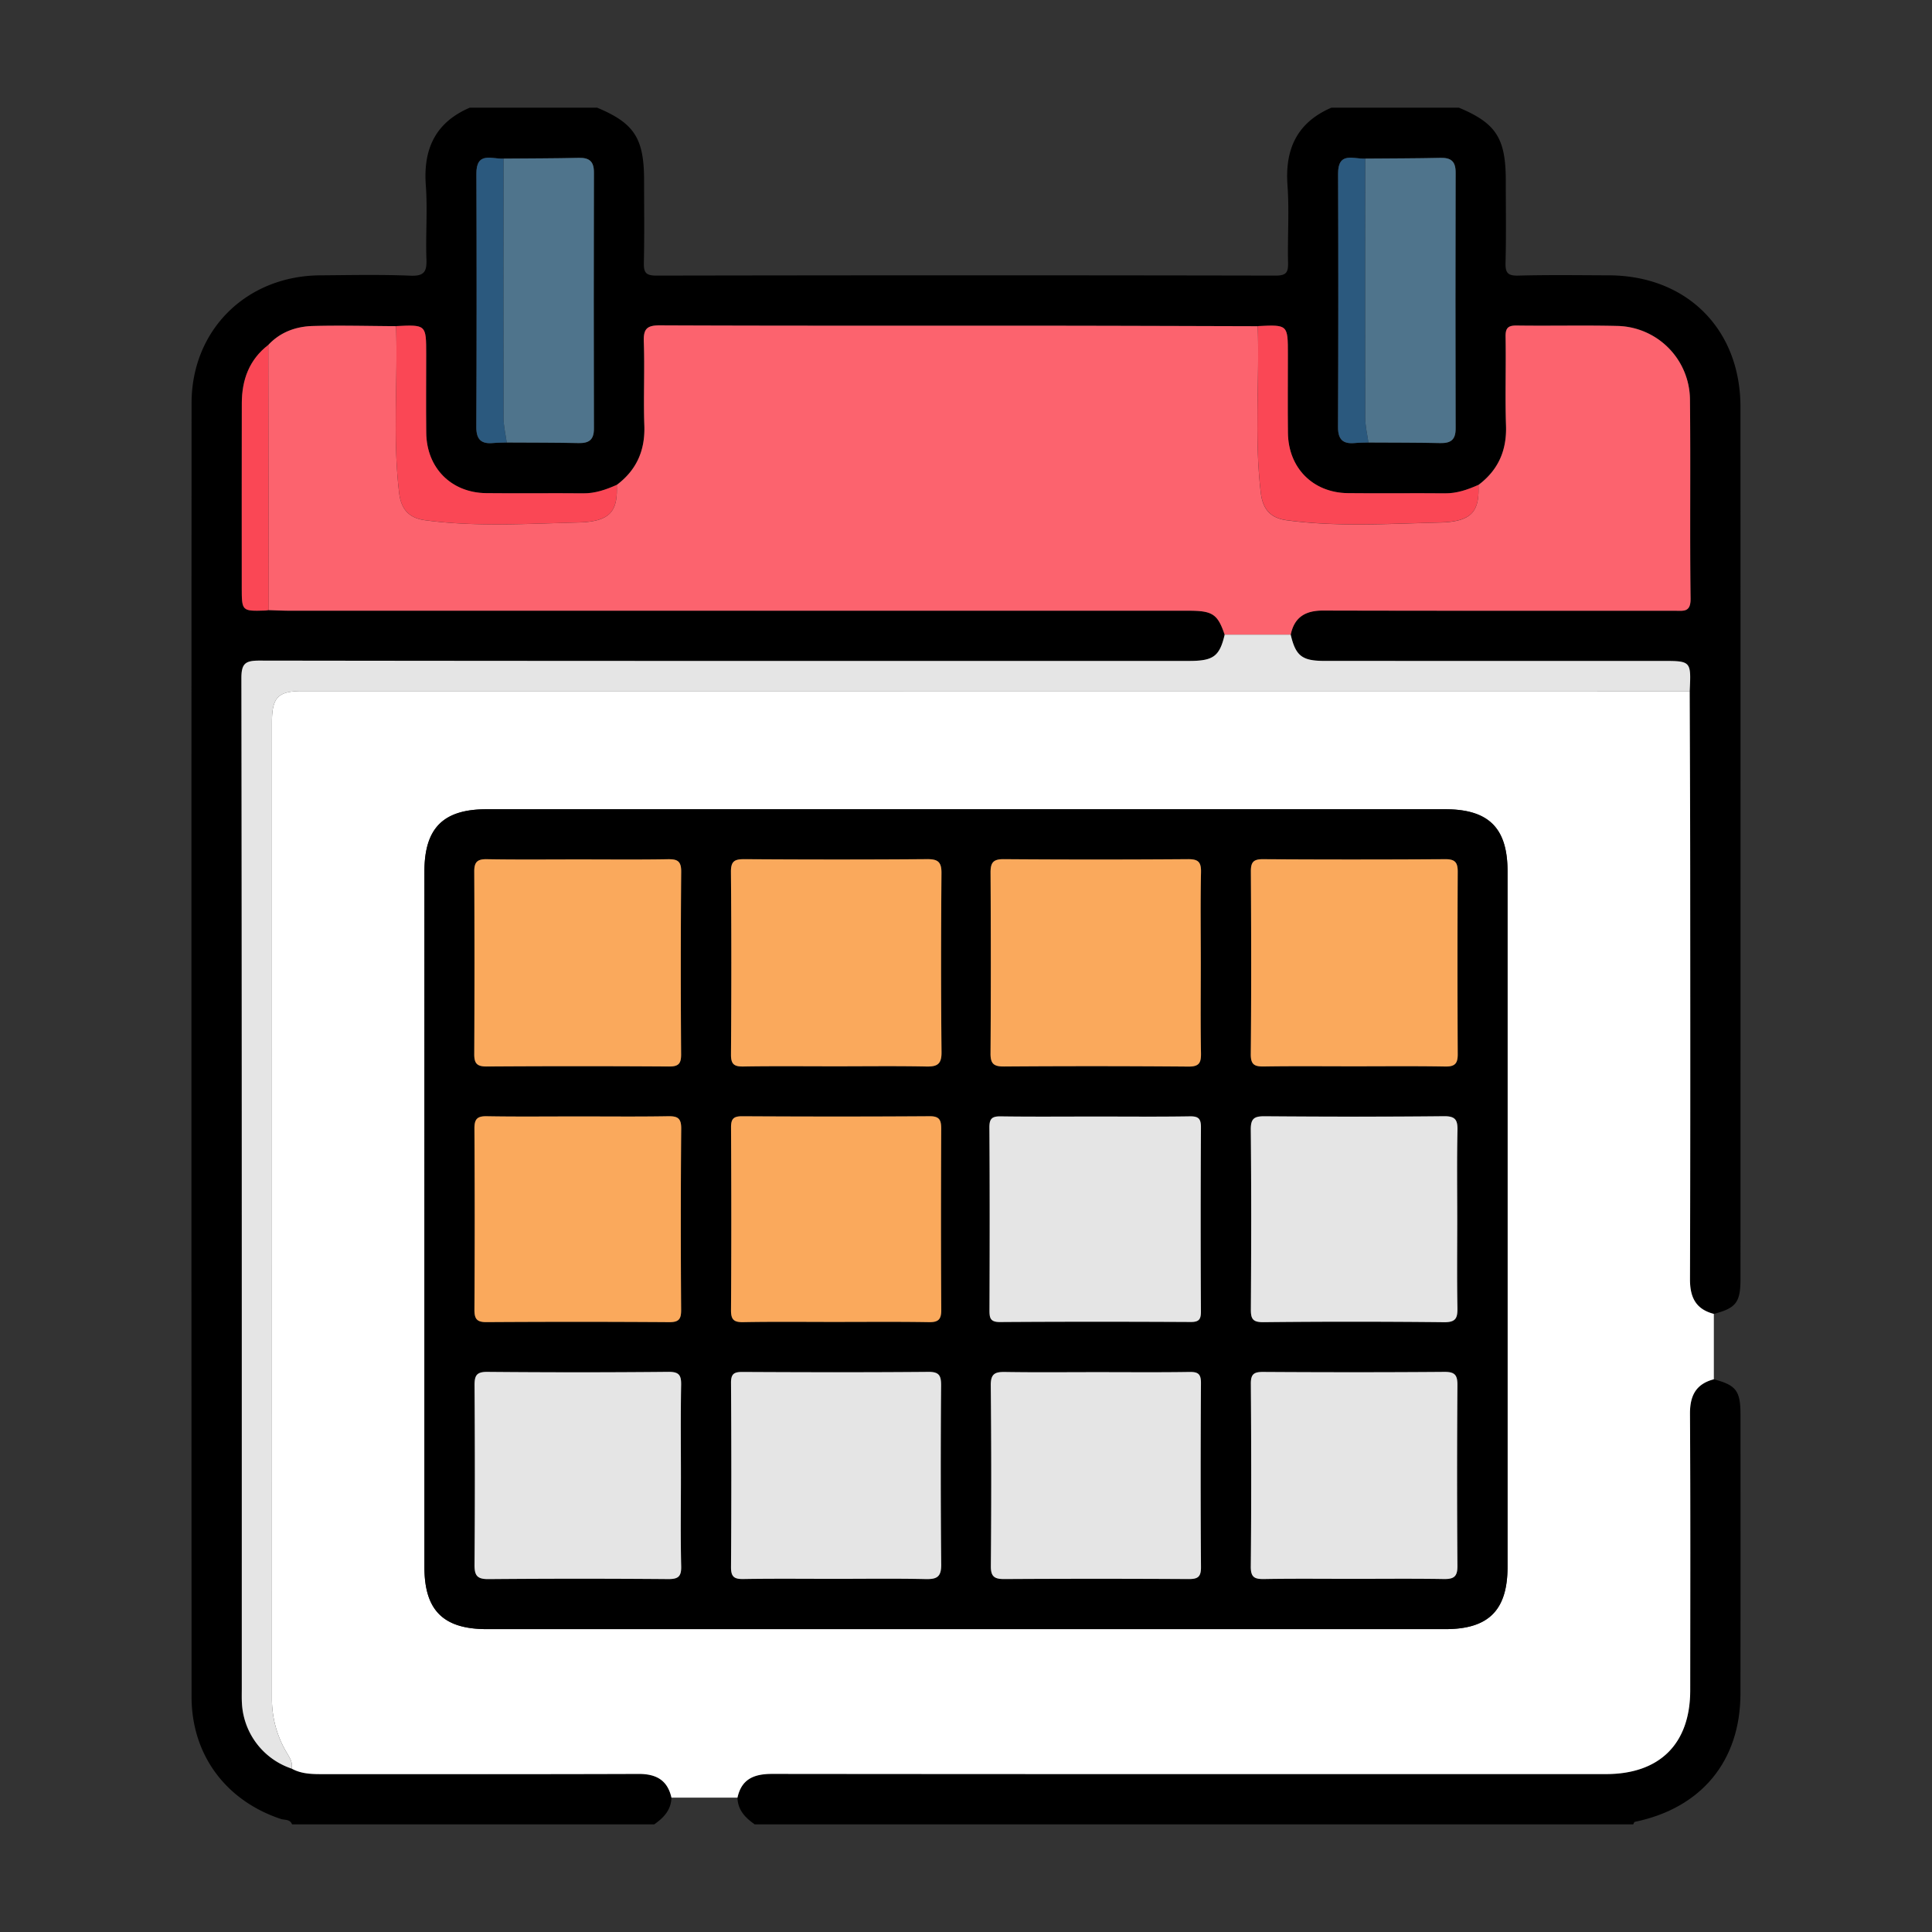
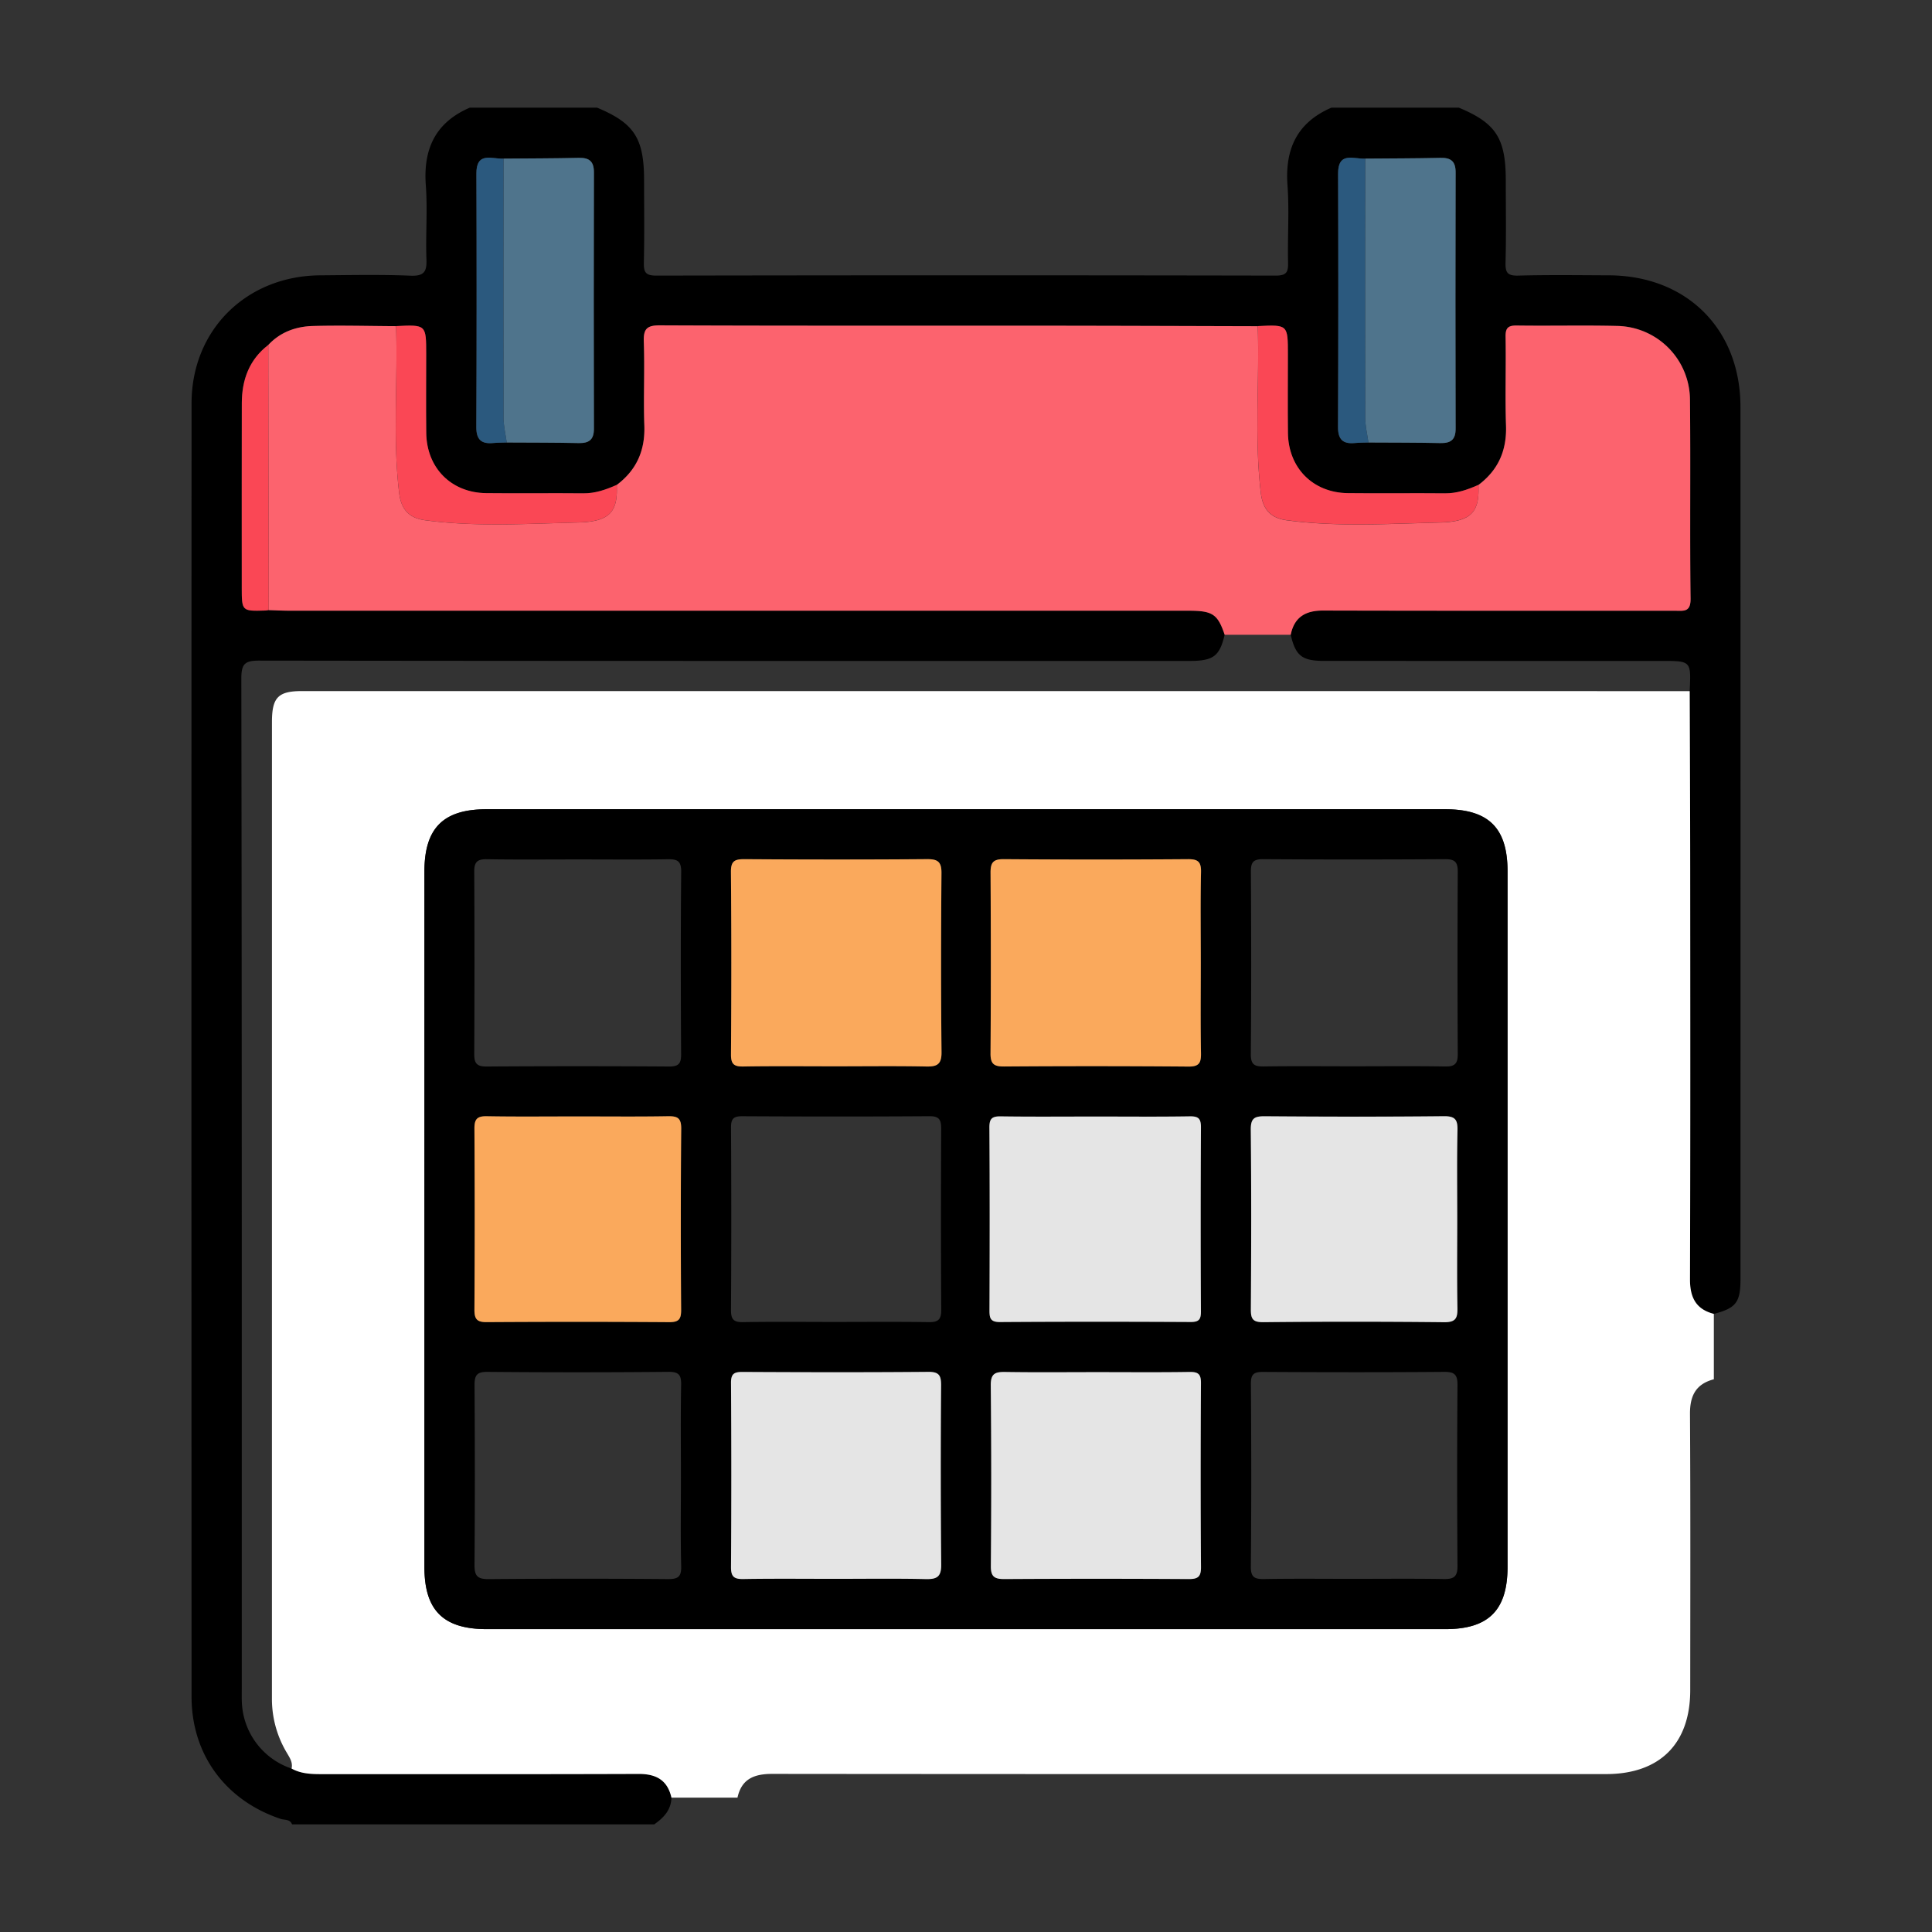
<svg xmlns="http://www.w3.org/2000/svg" viewBox="0 0 72 72" xml:space="preserve">
  <rect x="0" y="0" width="72" height="72" fill="#333333" stroke="none" />
  <path d="M24.379 67.99H10.884c-.074-.202-.279-.157-.421-.204-2.052-.685-3.323-2.391-3.324-4.552-.006-16.07-.007-32.139 0-48.208.001-2.732 2.045-4.745 4.791-4.765 1.124-.008 2.249-.033 3.371.013.519.021.608-.163.591-.622-.033-.915.045-1.835-.023-2.746-.101-1.357.36-2.343 1.637-2.893h4.748c1.385.578 1.749 1.142 1.749 2.708 0 1.019.015 2.039-.008 3.057-.008.361.054.494.464.493 7.695-.014 15.39-.015 23.086 0 .419.001.465-.149.457-.499-.021-.956.048-1.917-.021-2.869-.098-1.356.362-2.34 1.638-2.891h4.748c1.386.578 1.749 1.141 1.749 2.713 0 1.02.018 2.041-.009 3.061-.01.379.078.495.475.485 1.124-.03 2.249-.014 3.373-.01 2.904.009 4.906 2.003 4.907 4.905.004 10.829.002 21.657.001 32.486 0 .886-.161 1.095-.994 1.314-.672-.174-.891-.616-.889-1.295.017-5.099.011-10.198.008-15.297-.001-2.206-.012-4.411-.019-6.617.055-1.126.055-1.126-1.036-1.126-4.194 0-8.388.001-12.582-.001-.832 0-1.068-.189-1.251-.978.135-.663.554-.904 1.213-.902 4.37.012 8.741.005 13.111.008.316 0 .585.063.578-.451-.031-2.476.004-4.953-.023-7.43a2.765 2.765 0 0 0-2.702-2.733c-1.248-.031-2.497.002-3.746-.016-.326-.005-.428.086-.423.418.02 1.103-.021 2.207.016 3.309.031.93-.29 1.66-1.028 2.215-.4.177-.802.321-1.254.317-1.203-.013-2.407.007-3.611-.007-1.306-.015-2.22-.938-2.235-2.248-.011-.975-.002-1.951-.002-2.926 0-1.107 0-1.107-1.123-1.051-2.724-.006-5.448-.017-8.171-.019-4.7-.003-9.4.007-14.099-.013-.495-.002-.627.13-.609.615.038 1.038-.017 2.08.02 3.119.033.929-.29 1.659-1.028 2.213-.4.177-.802.321-1.254.317-1.203-.013-2.407.007-3.611-.007-1.306-.015-2.22-.938-2.235-2.248-.011-.975-.002-1.951-.002-2.926 0-1.107 0-1.107-1.123-1.051-1.033-.005-2.067-.033-3.099-.006-.63.017-1.212.225-1.662.706-.715.551-.986 1.307-.987 2.177-.005 2.283-.002 4.565-.002 6.848 0 .9 0 .9.882.873.041-.001.082-.012.123-.018.249.007.499.021.748.021l33.539.001c.89 0 1.08.129 1.339.896-.19.806-.42.978-1.319.978-11.549 0-23.098.004-34.648-.012-.533-.001-.679.103-.679.664.021 12.547.016 25.096.016 37.644 0 .187-.005.375.006.562a2.717 2.717 0 0 0 1.85 2.42c.378.211.793.208 1.208.208 3.907-.001 7.814.007 11.72-.008.655-.002 1.079.226 1.228.883-.011.463-.292.753-.643.998zM50.878 5.911c-.428.024-1.015-.28-1.012.566.011 3.144.011 6.289-.003 9.434-.002.476.19.642.635.599.165-.016.332-.013.499-.019.894.006 1.788.002 2.682.021.39.008.569-.127.568-.539-.008-3.182-.008-6.365 0-9.547.001-.409-.169-.552-.563-.543-.935.021-1.871.02-2.806.028zm-32.113 0c-.428.024-1.015-.28-1.012.566.011 3.144.011 6.289-.003 9.434-.002.476.19.642.635.599.165-.016.332-.013.499-.019.894.006 1.788.002 2.682.021.39.008.569-.127.568-.539-.008-3.182-.008-6.365 0-9.547.001-.409-.169-.552-.563-.543-.935.021-1.871.02-2.806.028z" />
-   <path d="M63.869 51.402c.832.218.994.428.994 1.309.001 3.47.005 6.939-.001 10.409-.005 2.512-1.458 4.263-3.937 4.775-.026.005-.04.062-.06.095H28.127c-.351-.245-.634-.534-.644-.999.153-.7.624-.884 1.291-.883 10.359.011 20.718.008 31.077.007 2.001 0 3.136-1.13 3.137-3.122.002-3.432.012-6.865-.009-10.297-.003-.679.219-1.119.89-1.294z" />
  <path fill="#FFF" d="M27.484 66.992h-2.461c-.149-.657-.573-.885-1.228-.883-3.907.014-7.814.007-11.72.008-.415 0-.83.003-1.208-.208.049-.224-.061-.389-.17-.575a3.9 3.9 0 0 1-.563-2.013l.001-36.411c0-.92.229-1.156 1.125-1.156l51.71.002c.007 2.206.018 4.411.019 6.617.003 5.099.009 10.198-.008 15.297-.002.679.217 1.121.889 1.295v2.437c-.671.175-.894.615-.889 1.294.021 3.432.011 6.865.009 10.297-.001 1.992-1.136 3.122-3.137 3.122-10.359.001-20.718.004-31.077-.007-.668 0-1.139.184-1.292.884zm8.511-36.834H18.134c-1.613 0-2.316.702-2.316 2.322v25.919c0 1.615.705 2.314 2.325 2.314h35.723c1.611 0 2.316-.705 2.317-2.323V32.471c0-1.616-.704-2.313-2.325-2.313H35.995z" />
  <path fill="#FC636E" d="M9.999 12.855c.449-.482 1.032-.689 1.662-.706 1.032-.028 2.066.001 3.099.006.069 2.07-.132 4.144.114 6.212.072.606.358.939.964 1.021 1.9.255 3.81.13 5.712.084 1.2-.03 1.478-.421 1.435-1.4.738-.554 1.061-1.284 1.028-2.213-.037-1.039.018-2.08-.02-3.119-.018-.485.114-.618.609-.615 4.7.02 9.4.01 14.099.013 2.724.002 5.448.012 8.171.019.069 2.07-.132 4.144.114 6.212.072.606.358.939.964 1.021 1.9.255 3.81.13 5.712.084 1.2-.03 1.478-.421 1.435-1.4.739-.555 1.06-1.285 1.028-2.215-.037-1.102.004-2.206-.016-3.309-.006-.332.097-.423.423-.418 1.248.018 2.498-.015 3.746.016a2.765 2.765 0 0 1 2.702 2.733c.027 2.476-.008 4.953.023 7.43.006.514-.262.451-.578.451-4.37-.002-8.741.004-13.111-.008-.659-.002-1.077.24-1.213.902H45.64c-.259-.767-.448-.896-1.339-.896l-33.539-.001c-.249 0-.499-.014-.748-.021l-.015-9.883z" />
-   <path fill="#E5E5E5" d="M45.64 23.652h2.461c.184.789.42.977 1.251.978 4.194.002 8.388.001 12.582.001 1.091 0 1.091 0 1.036 1.126l-51.71-.002c-.896 0-1.125.236-1.125 1.156l-.001 36.411a3.9 3.9 0 0 0 .563 2.013c.109.185.219.351.17.575a2.717 2.717 0 0 1-1.85-2.42c-.012-.187-.006-.374-.006-.562 0-12.548.004-25.097-.015-37.645-.001-.561.146-.665.679-.664 11.549.017 23.098.013 34.648.012.897-.001 1.127-.173 1.317-.979z" />
  <path fill="#4F748C" d="M18.765 5.911c.935-.008 1.871-.007 2.806-.028.394-.009.564.135.563.543-.008 3.182-.008 6.365 0 9.547.001.412-.178.547-.568.539-.894-.019-1.788-.016-2.682-.021-.041-.306-.118-.613-.119-.919-.007-3.22-.002-6.441 0-9.661zm32.113 0c.935-.008 1.871-.007 2.806-.028.394-.009.564.135.563.543-.008 3.182-.008 6.365 0 9.547.001.412-.178.547-.568.539-.894-.019-1.788-.016-2.682-.021-.041-.306-.118-.613-.119-.919-.007-3.22-.002-6.441 0-9.661z" />
  <path fill="#FA4755" d="M22.985 18.07c.043.98-.235 1.371-1.435 1.4-1.901.047-3.811.172-5.712-.084-.606-.081-.892-.414-.964-1.021-.247-2.068-.045-4.142-.114-6.212 1.123-.055 1.123-.055 1.123 1.051 0 .975-.009 1.951.002 2.926.015 1.309.93 2.232 2.235 2.248 1.203.014 2.407-.005 3.611.007.452.006.854-.138 1.254-.315zm32.113 0c.043.98-.235 1.371-1.435 1.4-1.901.047-3.811.172-5.712-.084-.606-.081-.892-.414-.964-1.021-.247-2.068-.045-4.142-.114-6.212 1.123-.055 1.123-.055 1.123 1.051 0 .975-.009 1.951.002 2.926.015 1.309.93 2.232 2.235 2.248 1.203.014 2.407-.005 3.611.007.452.006.854-.138 1.254-.315z" />
  <path fill="#2B597E" d="M18.765 5.911c-.002 3.22-.007 6.441.001 9.661.001.306.077.613.119.919-.166.006-.333.003-.499.019-.445.043-.638-.123-.635-.599.014-3.144.014-6.289.003-9.434-.005-.846.582-.542 1.011-.566zm32.113 0c-.002 3.22-.007 6.441.001 9.661.001.306.077.613.119.919-.166.006-.333.003-.499.019-.445.043-.638-.123-.635-.599.014-3.144.014-6.289.003-9.434-.005-.846.582-.542 1.011-.566z" />
  <path fill="#FA4755" d="m9.999 12.855.016 9.879c-.041.006-.082.017-.123.018-.882.027-.882.027-.882-.873 0-2.283-.003-4.565.002-6.848.001-.87.272-1.626.987-2.176z" />
  <path d="M35.995 30.158h17.861c1.621 0 2.325.697 2.325 2.313V58.39c0 1.618-.706 2.323-2.317 2.323H18.141c-1.62 0-2.325-.699-2.325-2.314V32.48c0-1.62.703-2.322 2.316-2.322h17.863zm-4.859 9.58c1.123 0 2.247-.015 3.37.008.407.009.587-.068.582-.534-.023-2.226-.02-4.452-.002-6.678.003-.421-.142-.519-.541-.515-2.267.018-4.535.016-6.803.001-.367-.002-.506.072-.502.476.02 2.267.017 4.535.002 6.803-.003.364.116.453.462.447 1.143-.02 2.288-.008 3.432-.008zm13.614-3.862c0-1.123-.016-2.247.009-3.37.009-.387-.108-.49-.491-.487a436.38 436.38 0 0 1-6.865 0c-.397-.003-.489.138-.487.505a522.16 522.16 0 0 1-.001 6.74c-.003.395.138.483.507.481a436.38 436.38 0 0 1 6.865.003c.408.004.478-.141.471-.502-.021-1.123-.008-2.247-.008-3.37zM31.131 58.839c1.123 0 2.246-.016 3.368.008.413.009.581-.08.576-.54a412.429 412.429 0 0 1-.004-6.674c.002-.36-.064-.511-.474-.508-2.308.02-4.615.015-6.923.003-.312-.002-.434.063-.432.407.015 2.287.015 4.574 0 6.861-.002.359.11.455.458.449 1.143-.018 2.287-.006 3.431-.006zm9.77-7.703c-1.143 0-2.287.012-3.43-.007-.375-.006-.551.052-.547.498.024 2.245.019 4.491.003 6.736-.003.394.135.485.505.483 2.287-.014 4.574-.014 6.861 0 .341.002.468-.073.465-.443a523.043 523.043 0 0 1-.001-6.861c.002-.334-.103-.419-.425-.414-1.144.019-2.287.008-3.431.008zm-.056-9.526c-1.185 0-2.37.011-3.555-.007-.326-.005-.421.09-.419.419.014 2.266.011 4.533.003 6.799-.001.291.026.449.39.447 2.37-.016 4.74-.013 7.11-.002.304.001.382-.093.38-.388-.011-2.287-.013-4.574.001-6.861.002-.33-.091-.421-.418-.415-1.163.02-2.327.008-3.492.008zM21.57 32.028c-1.144 0-2.287.012-3.431-.007-.356-.006-.467.111-.465.462a670.15 670.15 0 0 1 0 6.8c-.002.346.099.466.459.463 2.266-.015 4.533-.015 6.799 0 .359.002.454-.108.451-.458-.014-2.266-.018-4.533.003-6.799.004-.416-.156-.473-.51-.467-1.102.017-2.204.006-3.306.006zm28.861 7.71c1.144 0 2.287-.012 3.431.007.354.006.466-.107.464-.459a670.15 670.15 0 0 1 0-6.8c.002-.346-.1-.469-.461-.467-2.266.014-4.533.015-6.799 0-.362-.002-.451.119-.449.464.013 2.266.018 4.533-.003 6.799-.004.421.165.467.512.461 1.101-.016 2.203-.005 3.305-.005zm-19.307 9.527c1.164 0 2.328-.011 3.492.007.349.005.463-.099.461-.455-.014-2.245-.012-4.49-.002-6.735.001-.32-.044-.487-.431-.484-2.328.016-4.656.014-6.984.001-.332-.002-.419.101-.417.424.013 2.266.014 4.531-.001 6.797-.002.352.1.459.452.452 1.143-.02 2.287-.007 3.43-.007zm-5.748 5.792c0-1.145-.014-2.291.008-3.436.007-.369-.072-.5-.475-.496-2.249.021-4.497.021-6.746.001-.406-.004-.48.141-.478.505.014 2.228.016 4.456-.001 6.684-.003.402.098.538.522.534a391.9 391.9 0 0 1 6.684-.001c.375.003.506-.082.496-.48-.028-1.103-.01-2.207-.01-3.311zm25.056 3.782c1.124 0 2.249-.012 3.373.007.365.006.514-.079.511-.48a459.688 459.688 0 0 1 0-6.746c.003-.38-.1-.497-.489-.494-2.249.018-4.497.015-6.746.002-.341-.002-.467.071-.464.442.017 2.27.02 4.539-.002 6.809-.004.416.152.474.508.467 1.101-.019 2.205-.007 3.309-.007zM21.57 41.606c-1.145 0-2.29.013-3.435-.007-.359-.006-.457.113-.455.463.014 2.248.013 4.497 0 6.745-.002.346.09.468.452.465a498.38 498.38 0 0 1 6.808.001c.368.003.445-.122.443-.464-.014-2.248-.019-4.497.003-6.745.004-.416-.153-.471-.507-.465-1.102.019-2.206.007-3.309.007zm32.737 3.826c0-1.102-.016-2.204.008-3.306.009-.391-.078-.533-.505-.529-2.224.023-4.449.02-6.674.002-.391-.003-.529.077-.524.503.023 2.224.018 4.449.003 6.674-.003.361.056.502.466.497 2.245-.023 4.491-.024 6.736.001.442.005.503-.16.496-.537-.019-1.101-.006-2.203-.006-3.305z" />
  <path fill="#FAA95C" d="M31.136 39.738c-1.144 0-2.289-.012-3.432.007-.346.006-.464-.084-.462-.447.016-2.268.018-4.535-.002-6.803-.003-.403.135-.478.502-.476 2.267.015 4.535.017 6.803-.001.399-.003.544.094.541.515-.018 2.226-.021 4.452.002 6.678.005.466-.174.543-.582.534-1.123-.022-2.247-.007-3.37-.007zm13.614-3.862c0 1.123-.013 2.247.007 3.37.006.361-.063.506-.471.502a448.847 448.847 0 0 0-6.865-.003c-.369.002-.509-.086-.507-.481.016-2.247.014-4.494.001-6.74-.002-.368.09-.508.487-.505 2.288.017 4.577.017 6.865 0 .383-.003.5.099.491.487-.024 1.122-.008 2.246-.008 3.37z" />
  <path fill="#E5E5E5" d="M31.131 58.839c-1.143 0-2.287-.012-3.43.007-.348.006-.461-.09-.458-.449.015-2.287.015-4.574 0-6.861-.002-.344.12-.409.432-.407 2.308.012 4.616.017 6.923-.003.41-.004.476.147.474.508a390.73 390.73 0 0 0 .004 6.674c.005.46-.163.549-.576.54-1.124-.025-2.247-.009-3.369-.009zm9.77-7.703c1.143 0 2.287.011 3.43-.007.323-.005.427.08.425.414-.014 2.287-.015 4.574.001 6.861.003.369-.124.445-.465.443a581.157 581.157 0 0 0-6.861 0c-.37.002-.508-.089-.505-.483a368.9 368.9 0 0 0-.003-6.736c-.005-.447.172-.505.547-.498 1.144.018 2.288.006 3.431.006zm-.056-9.526c1.164 0 2.329.012 3.493-.007.327-.005.42.085.418.415a627.649 627.649 0 0 0-.001 6.861c.001.294-.077.389-.38.388-2.37-.012-4.74-.014-7.11.002-.364.002-.391-.156-.39-.447.009-2.266.012-4.533-.003-6.799-.002-.33.093-.424.419-.419 1.184.017 2.369.006 3.554.006z" />
-   <path fill="#FAA95C" d="M21.57 32.028c1.102 0 2.204.012 3.306-.007.354-.006.514.052.51.467a440.258 440.258 0 0 0-.003 6.799c.002.35-.092.461-.451.458a513.632 513.632 0 0 0-6.799 0c-.36.002-.461-.118-.459-.463a700.61 700.61 0 0 0 0-6.8c-.002-.351.11-.468.465-.462 1.143.02 2.287.008 3.431.008zm28.861 7.71c-1.102 0-2.204-.011-3.306.006-.348.006-.517-.04-.512-.461.022-2.266.017-4.533.003-6.799-.002-.345.087-.466.449-.464 2.266.015 4.533.014 6.799 0 .361-.002.462.121.461.467a670.15 670.15 0 0 0 0 6.8c.002.352-.11.465-.464.459-1.142-.02-2.286-.008-3.43-.008zm-19.307 9.527c-1.143 0-2.287-.013-3.429.008-.353.006-.455-.1-.452-.452.015-2.266.013-4.531.001-6.797-.002-.323.085-.426.417-.424 2.328.013 4.656.015 6.984-.001.387-.003.432.164.431.484-.009 2.245-.012 4.49.002 6.735.002.357-.111.461-.461.455-1.165-.019-2.329-.008-3.493-.008z" />
-   <path fill="#E5E5E5" d="M25.376 55.057c0 1.104-.018 2.208.01 3.311.01.398-.121.483-.496.48a402.492 402.492 0 0 0-6.684.001c-.423.004-.525-.132-.522-.534.017-2.228.015-4.456.001-6.684-.002-.365.071-.509.478-.505 2.249.02 4.498.021 6.746-.001.403-.004.482.128.475.496-.022 1.146-.008 2.291-.008 3.436zm25.056 3.782c-1.104 0-2.207-.012-3.311.007-.356.006-.512-.051-.508-.467.022-2.269.019-4.539.002-6.809-.003-.37.124-.444.464-.442 2.249.014 4.498.016 6.746-.002.39-.003.492.114.489.494a459.688 459.688 0 0 0 0 6.746c.003.4-.146.486-.511.48-1.122-.019-2.247-.007-3.371-.007z" />
  <path fill="#FAA95C" d="M21.57 41.606c1.103 0 2.207.012 3.31-.007.353-.006.511.049.507.465a421.257 421.257 0 0 0-.003 6.745c.002.342-.075.466-.443.464a514.99 514.99 0 0 0-6.808-.001c-.362.002-.454-.119-.452-.465.013-2.248.013-4.497 0-6.745-.002-.35.096-.469.455-.463 1.144.02 2.289.007 3.434.007z" />
  <path fill="#E5E5E5" d="M54.307 45.432c0 1.102-.013 2.204.007 3.306.007.377-.054.542-.496.537a321.808 321.808 0 0 0-6.736-.001c-.41.004-.469-.136-.466-.497.015-2.225.02-4.449-.003-6.674-.004-.426.133-.506.524-.503 2.224.017 4.449.021 6.674-.002.427-.004.514.137.505.529-.024 1.101-.009 2.203-.009 3.305z" />
</svg>